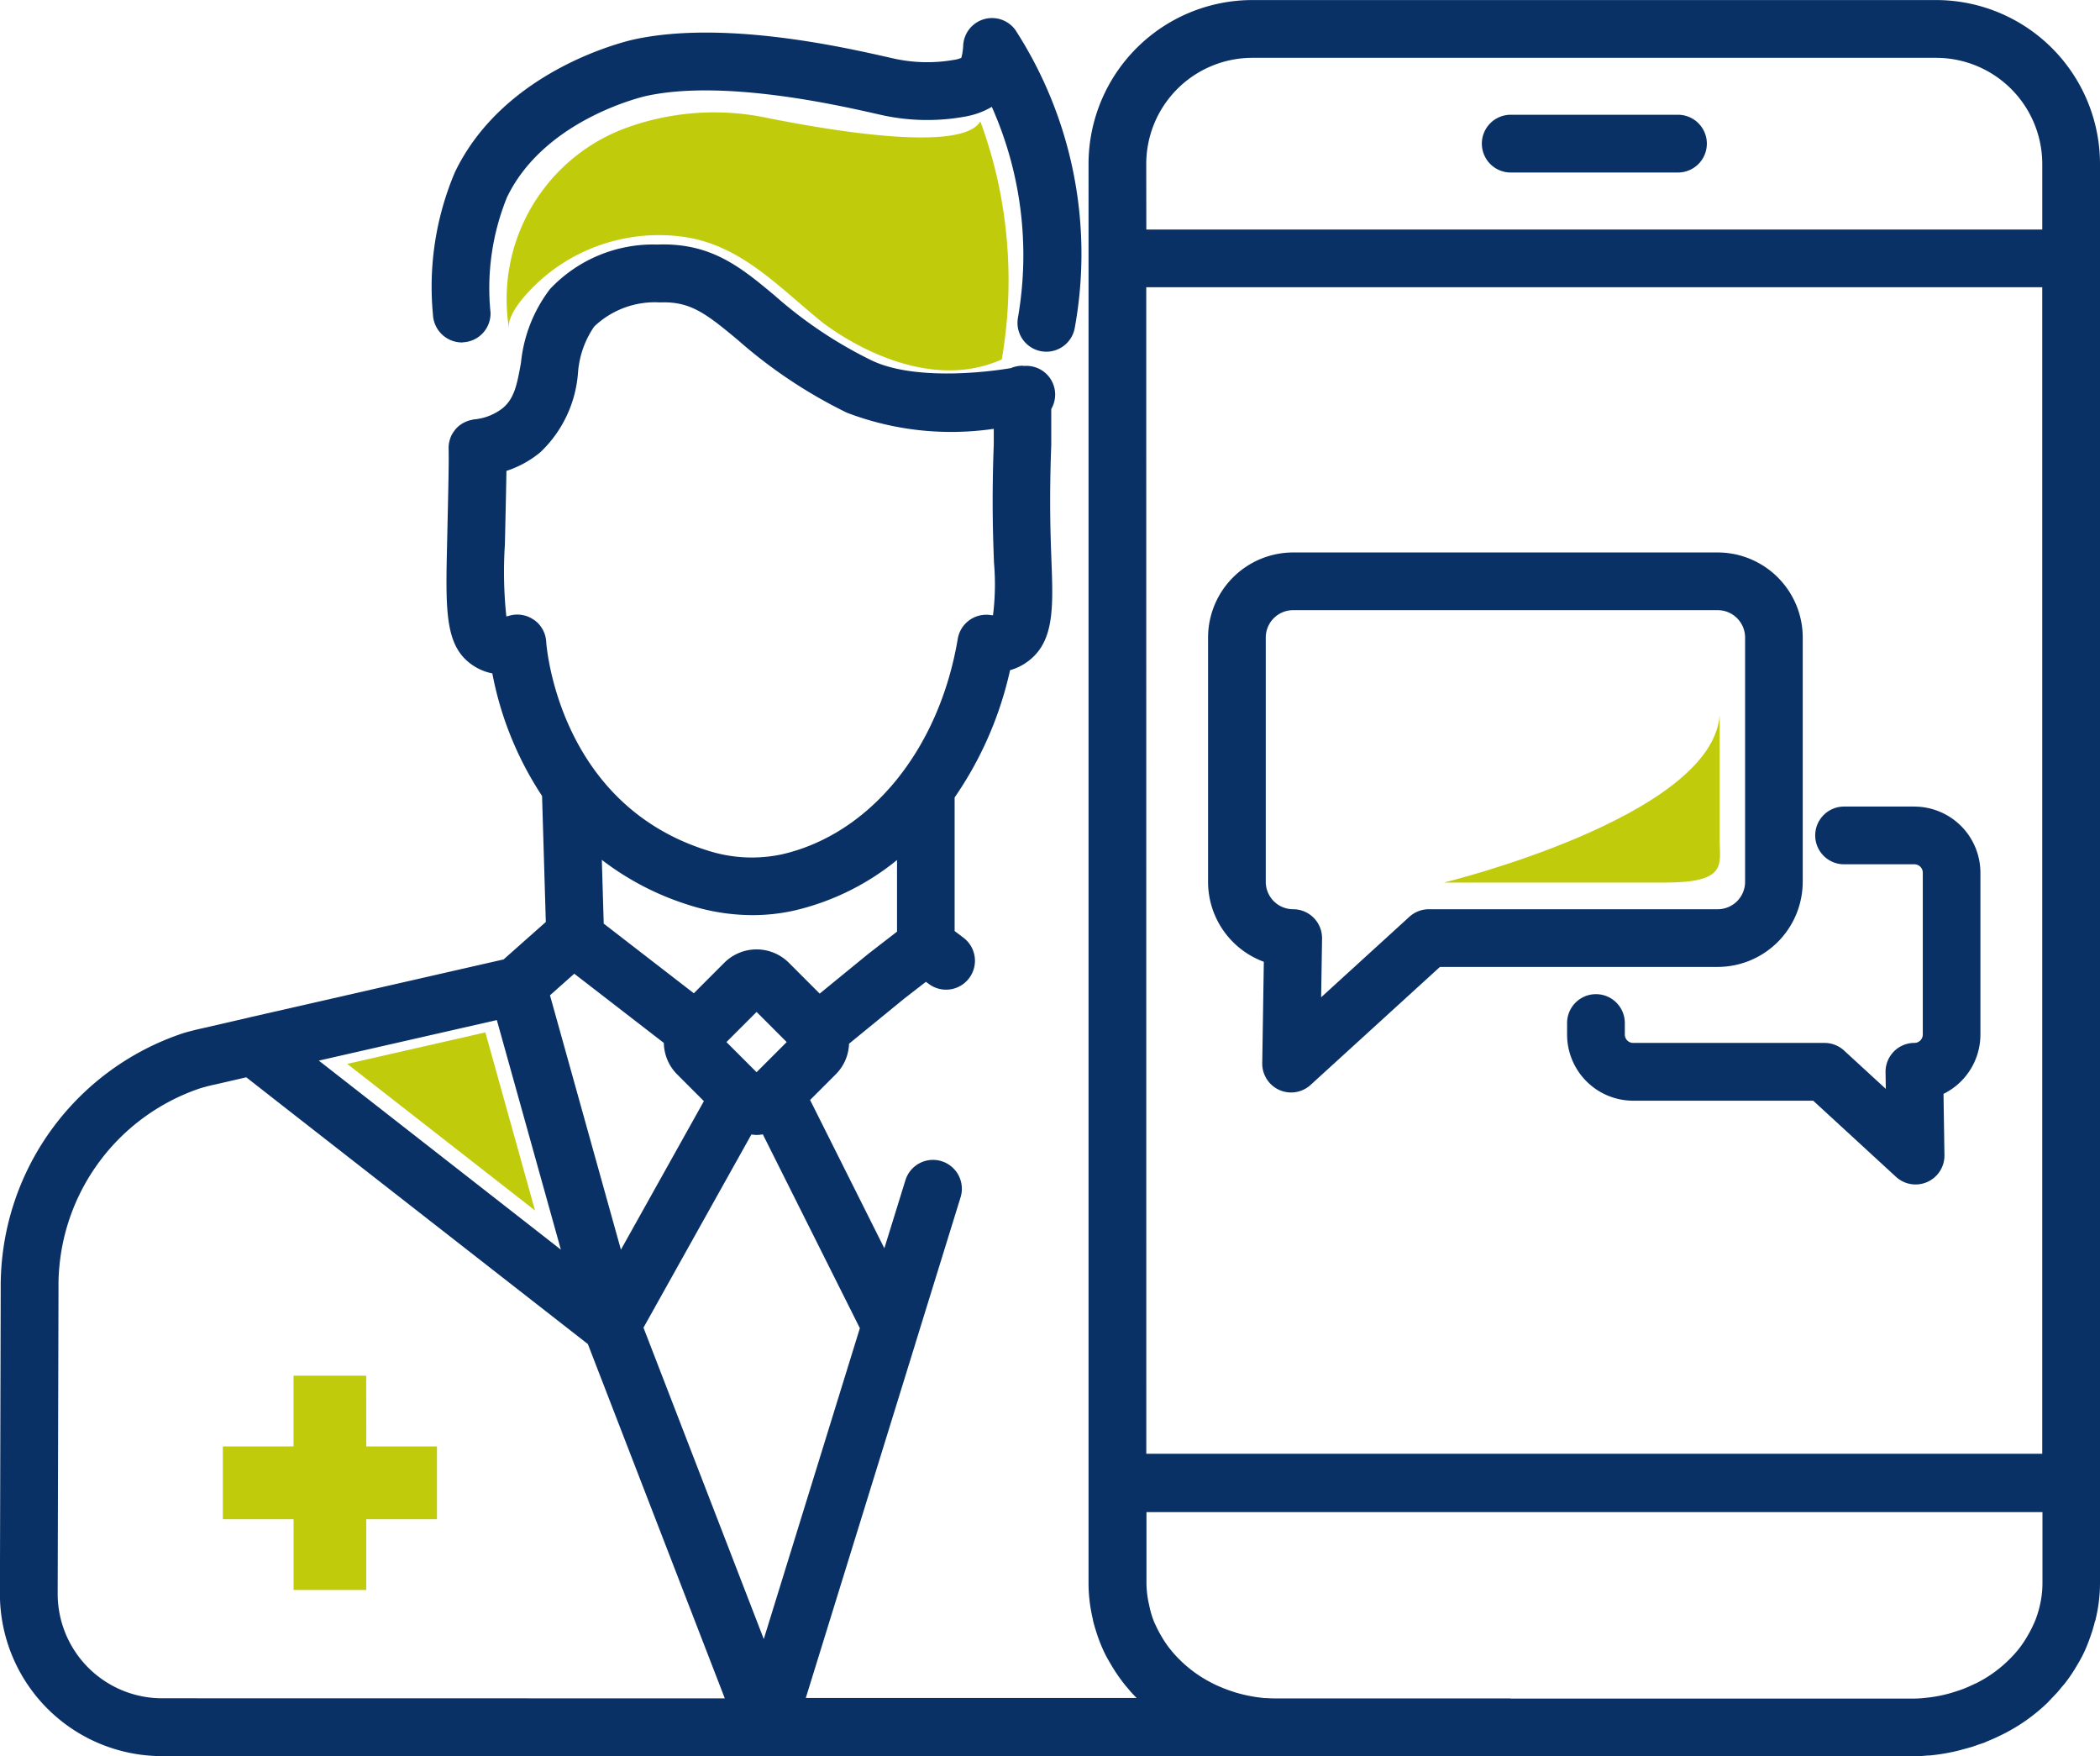
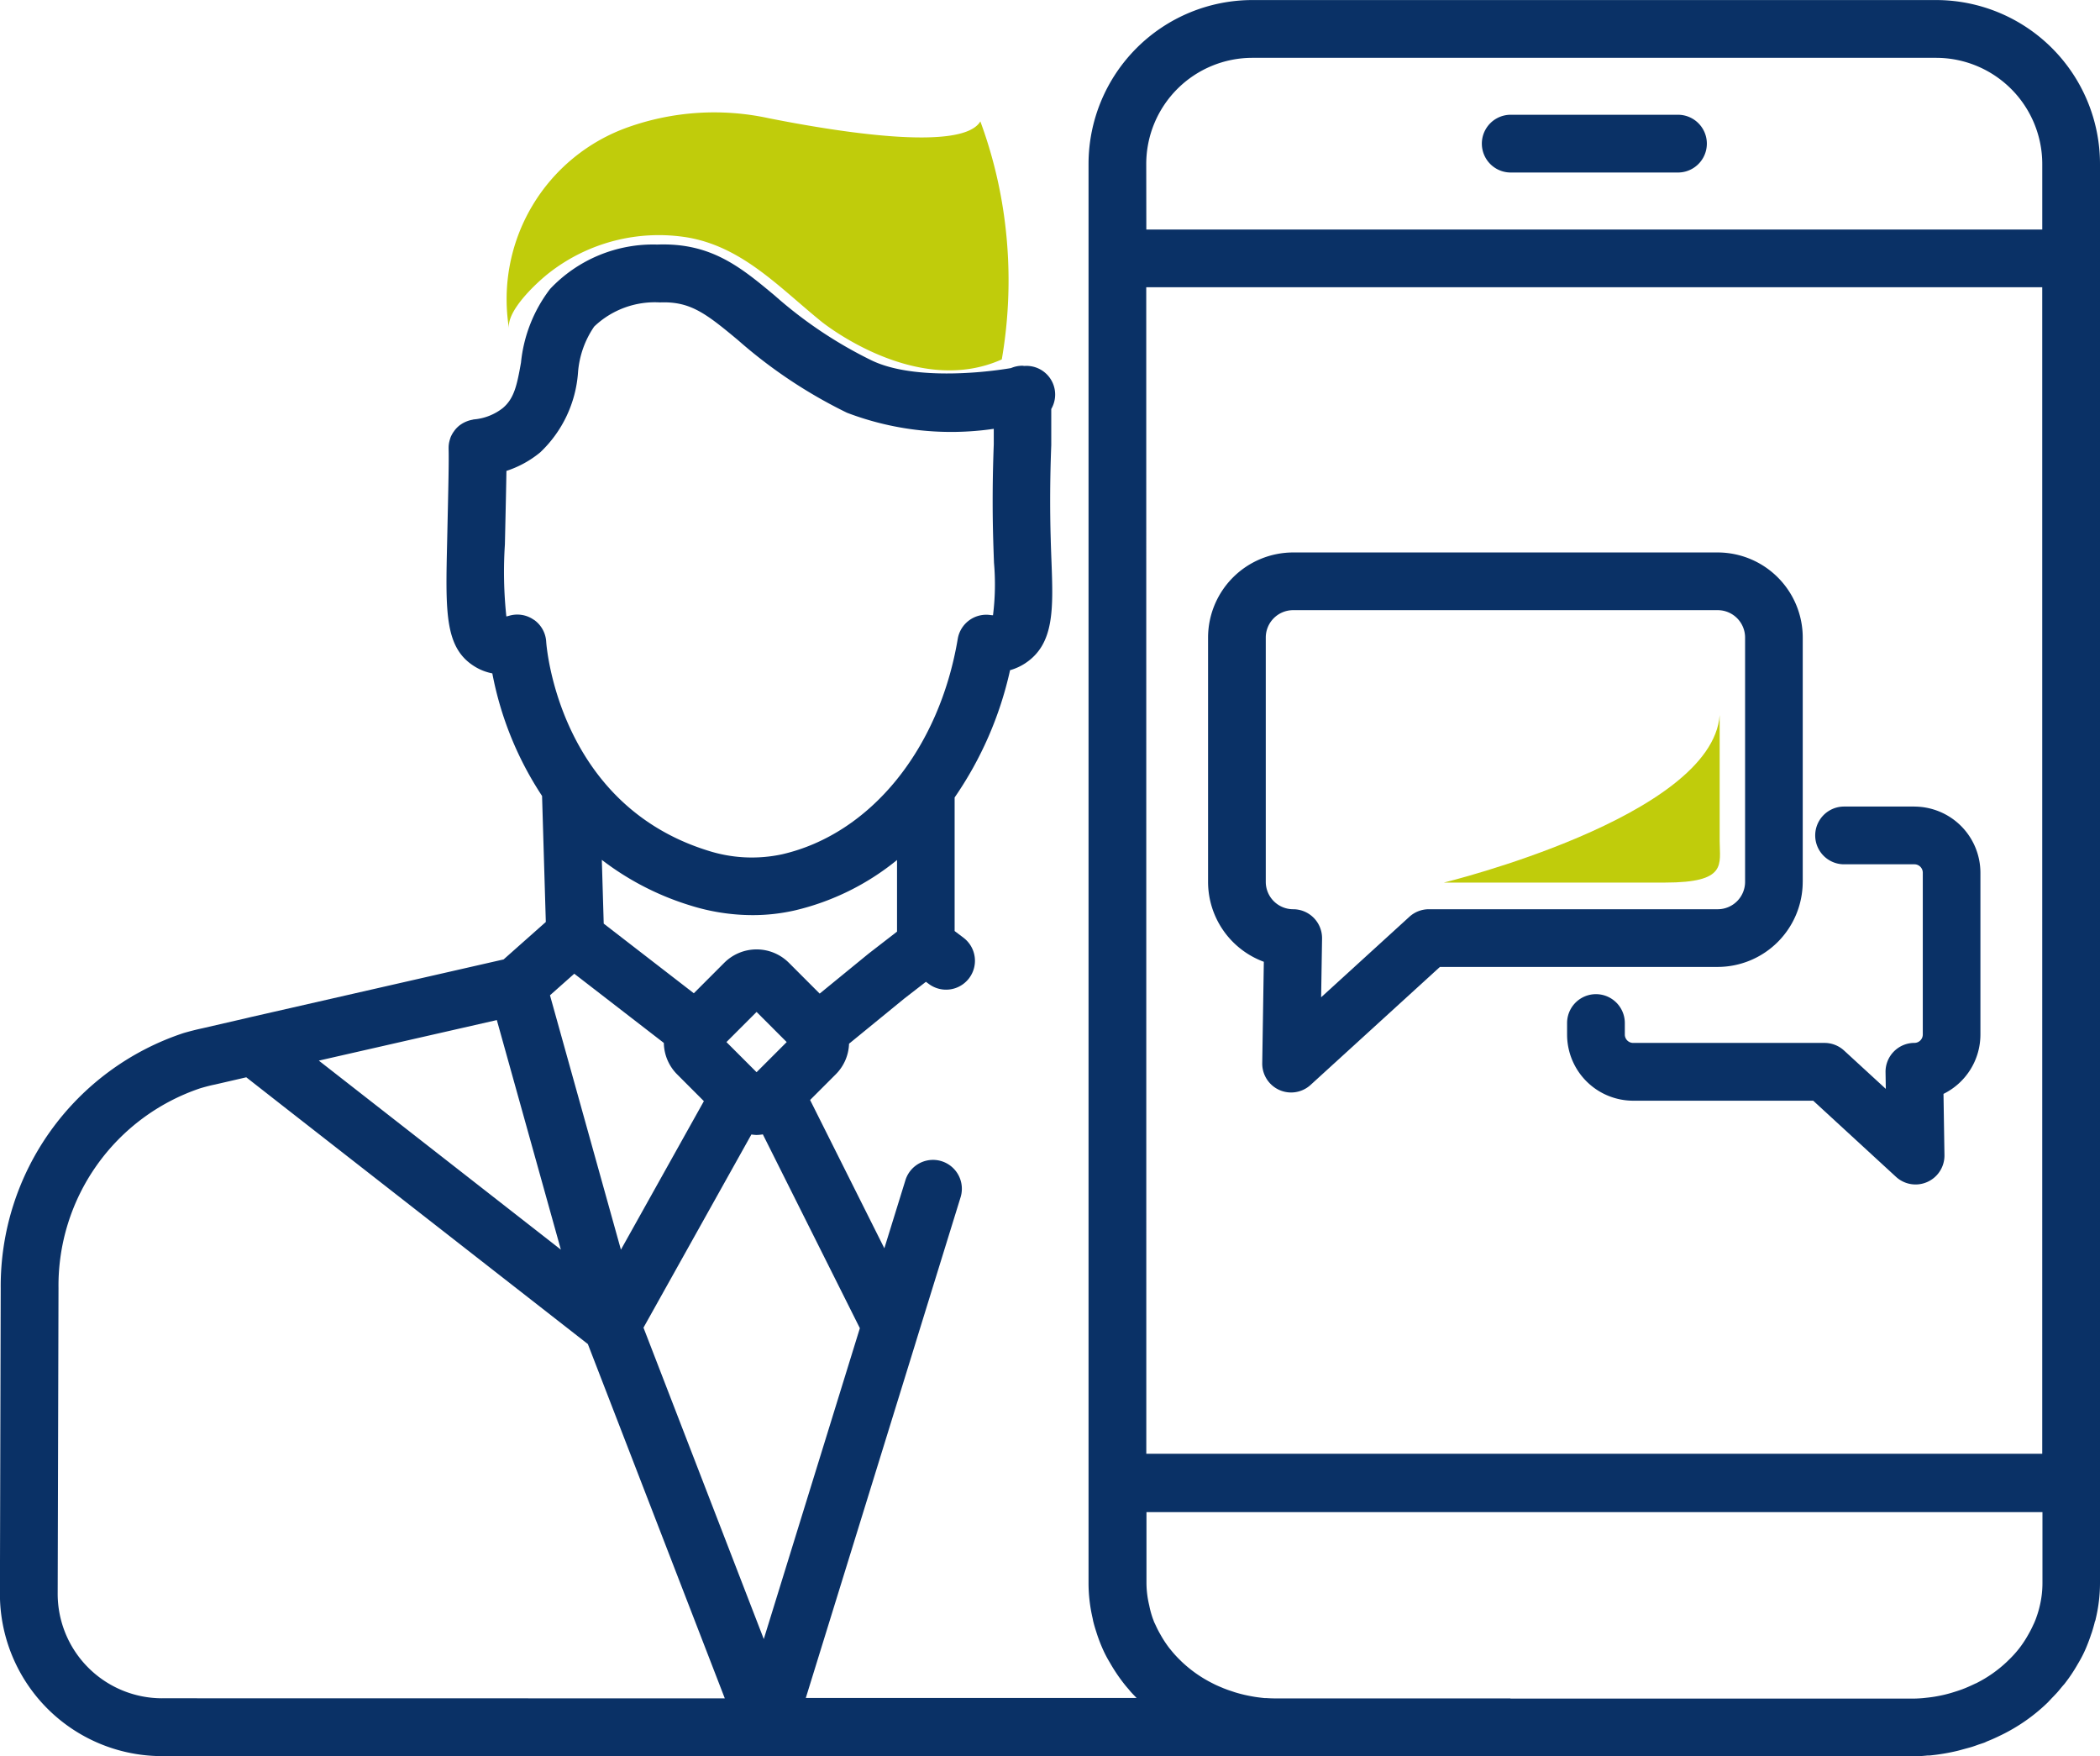
<svg xmlns="http://www.w3.org/2000/svg" width="76.672" height="64.105" viewBox="0 0 76.672 64.105">
  <g id="Gruppe_1296" data-name="Gruppe 1296" transform="translate(-5652.66 -1302.034)">
    <path id="Pfad_1537" data-name="Pfad 1537" d="M5729.176,1361.125a5.62,5.62,0,0,0,.156-1.308v-51.8a5.988,5.988,0,0,0-5.981-5.981h-24.968a5.987,5.987,0,0,0-5.98,5.981v51.8a5.676,5.676,0,0,0,.149,1.286c.005.022.009.046.014.068l0,.01c.033.14.073.276.116.407a5.609,5.609,0,0,0,.212.575,4.266,4.266,0,0,0,.283.552,6.18,6.18,0,0,0,.5.751c.05.065.1.127.156.19s.081.1.124.146c.061.068.125.133.19.2l.011.012h-12.078l3.961-12.808.147-.479h0l1.543-4.989a1.054,1.054,0,1,0-2.014-.623l-.769,2.484-2.711-5.413.942-.942a1.654,1.654,0,0,0,.48-1.112l2.019-1.65.788-.61.1.074a1.054,1.054,0,0,0,1.271-1.683l-.323-.244v-4.876a13.179,13.179,0,0,0,2.024-4.646,1.99,1.99,0,0,0,.55-.25c1.076-.706,1.027-1.991.96-3.769-.009-.243-.019-.5-.026-.777-.032-1.1-.026-2.234.02-3.423v-1.315a1.047,1.047,0,0,0-.981-1.571c-.024,0-.048-.008-.073-.008a1.049,1.049,0,0,0-.416.086c-1.18.2-3.637.416-5.086-.279a15.746,15.746,0,0,1-3.54-2.368c-1.25-1.042-2.327-1.935-4.287-1.862a5.166,5.166,0,0,0-3.916,1.622,5.277,5.277,0,0,0-1.061,2.685c-.146.825-.248,1.309-.663,1.66a1.978,1.978,0,0,1-1.055.415.352.352,0,0,0-.053.012c-.037.007-.073.015-.109.025a.905.905,0,0,0-.094.032,1.05,1.05,0,0,0-.1.044.841.841,0,0,0-.087.049c-.029.019-.059.038-.084.058s-.051.042-.075.065-.048.048-.07.074-.04.051-.058.077a.918.918,0,0,0-.058.087c-.017.029-.031.058-.046.088s-.026.063-.037.1a.981.981,0,0,0-.028.1.775.775,0,0,0-.018.1.908.908,0,0,0-.008.109c0,.019,0,.036,0,.055.013.453-.009,1.368-.046,3.031l-.009.407c-.059,2.576-.09,3.869,1.057,4.537a1.91,1.91,0,0,0,.594.221,12.271,12.271,0,0,0,1.816,4.474l.137,4.6-1.541,1.367-9.236,2.106-.145.035-1.613.372c-.225.048-.453.106-.689.174a9.732,9.732,0,0,0-6.678,9.315l-.029,11.141a5.921,5.921,0,0,0,5.922,5.938h40.358c.122.007.251.01.389.01.021,0,.041-.005.061-.007h22.951c.021,0,.041.007.062.007a6,6,0,0,0,.632-.032h.067a7.445,7.445,0,0,0,1.03-.171c.078-.019.157-.042.233-.063s.183-.048.274-.075l.027-.008.12-.041.1-.036c.076-.026.153-.049.229-.077.033-.013.069-.032.1-.046.161-.063.317-.133.483-.215l.022-.01.012-.006h0a6.56,6.56,0,0,0,1.67-1.164.9.9,0,0,0,.072-.075c.037-.036.071-.075.106-.112.058-.058.116-.12.174-.182s.122-.143.182-.215c.032-.039.066-.077.1-.116a5.782,5.782,0,0,0,.49-.731,4.479,4.479,0,0,0,.3-.585c.045-.107.092-.226.135-.349.019-.05.033-.094.047-.135.006-.02.015-.041.021-.058.041-.123.076-.248.109-.375,0-.021.013-.042.019-.064A.335.335,0,0,0,5729.176,1361.125Zm-34.666-48.607h32.713V1355.1h-32.711Zm0-4.5a3.876,3.876,0,0,1,3.872-3.873h24.968a3.878,3.878,0,0,1,3.874,3.873v2.394h-32.711Zm-20.883,29.559,3.27,2.526a1.661,1.661,0,0,0,.485,1.147l.977.978-3.029,5.422-2.59-9.286Zm6.656,3.595-1.1-1.1,1.1-1.1,1.1,1.1Zm-.189,2.273a1.628,1.628,0,0,0,.189.018,1.649,1.649,0,0,0,.229-.022l3.542,7.075-3.508,11.347-4.392-11.367Zm4.277-6.6-1.784,1.458-1.127-1.128a1.669,1.669,0,0,0-2.354,0l-1.114,1.115-3.29-2.542-.069-2.327a10.214,10.214,0,0,0,3.226,1.663,7.62,7.62,0,0,0,2.276.354,6.925,6.925,0,0,0,1.557-.175,9.25,9.25,0,0,0,3.719-1.837v2.614Zm-12.224-12.189a1.047,1.047,0,0,0-.9-.145c-.039.011-.071.019-.1.024a15.391,15.391,0,0,1-.053-2.628l.009-.407c.023-1.028.039-1.75.047-2.277a3.771,3.771,0,0,0,1.235-.678,4.447,4.447,0,0,0,1.378-2.905,3.411,3.411,0,0,1,.592-1.687,3.206,3.206,0,0,1,2.4-.88c1.1-.044,1.666.39,2.85,1.377a17.83,17.83,0,0,0,3.979,2.65,10.681,10.681,0,0,0,5.359.587v.563c-.046,1.2-.053,2.385-.019,3.526.008.281.018.546.027.8a9.043,9.043,0,0,1-.036,1.916.736.736,0,0,1-.095-.008,1.056,1.056,0,0,0-1.192.869c-.677,4.034-3.19,7.12-6.406,7.863a5.254,5.254,0,0,1-2.73-.137c-5.406-1.692-5.875-7.382-5.89-7.62a1.051,1.051,0,0,0-.445-.8Zm-1.347,14.613,2.338,8.38-8.837-6.9Zm-12.22,24.756a3.815,3.815,0,0,1-3.814-3.825l.03-11.141a7.6,7.6,0,0,1,5.174-7.3c.174-.051.352-.1.542-.138l1.14-.263,1.338,1.047,11.133,8.69,5,12.933Zm49.23.005h-7.778c-.014,0-.026,0-.041,0h-.764c-.12,0-.237-.005-.35-.013a.212.212,0,0,1-.054,0c-.121-.013-.247-.027-.367-.047s-.25-.045-.362-.071-.232-.058-.349-.094l-.134-.045c-.068-.022-.138-.045-.207-.073l-.055-.021c-.019-.006-.028-.012-.041-.017-.122-.05-.242-.1-.366-.165h0a4.675,4.675,0,0,1-1.156-.812l-.005-.006-.016-.016a3.982,3.982,0,0,1-.376-.413l-.026-.03a4.042,4.042,0,0,1-.33-.5,3.741,3.741,0,0,1-.178-.345c-.011-.025-.036-.075-.048-.1a.456.456,0,0,1-.021-.051c-.007-.019-.014-.039-.021-.058a.362.362,0,0,1-.016-.042c-.005-.014-.016-.044-.023-.066l-.023-.073a3.449,3.449,0,0,1-.085-.342,3.568,3.568,0,0,1-.1-.8c0-.009,0-.016,0-.024v-2.577h32.713v2.6a3.6,3.6,0,0,1-.1.831c-.027.116-.059.23-.1.349a.314.314,0,0,0-.012.034c-.028.086-.062.17-.1.254-.011.022-.022.043-.032.067a3.854,3.854,0,0,1-.178.344,3.953,3.953,0,0,1-.336.507,4.058,4.058,0,0,1-.393.43c-.008.007-.013.015-.021.022l-.011.01a4.64,4.64,0,0,1-1.151.806l-.006,0c-.12.058-.238.112-.354.16l-.05.021c-.017.006-.037.013-.055.021-.062.025-.125.045-.186.066-.166.055-.33.105-.5.145q-.175.041-.371.073c-.117.019-.242.033-.4.049a4.638,4.638,0,0,1-.481.019h-14.588Z" transform="translate(0 0)" fill="#0a3166" />
    <path id="Pfad_1538" data-name="Pfad 1538" d="M5788.144,1311.969h-6.107a1.054,1.054,0,1,0,0,2.108h6.107a1.054,1.054,0,1,0,0-2.108Z" transform="translate(-74.22 -5.746)" fill="#0a3166" />
-     <path id="Pfad_1539" data-name="Pfad 1539" d="M5691.182,1315.43a1.053,1.053,0,0,0,1.015-1.09,8.823,8.823,0,0,1,.6-4.2c1.385-2.885,5.067-3.7,5.106-3.707,2.792-.6,6.9.326,8.256.629l.229.052a7.707,7.707,0,0,0,3.128.078,2.867,2.867,0,0,0,.983-.357,13.3,13.3,0,0,1,.954,7.7,1.055,1.055,0,0,0,.853,1.222,1.08,1.08,0,0,0,.186.016,1.054,1.054,0,0,0,1.036-.87,15.05,15.05,0,0,0-2.167-10.873,1.054,1.054,0,0,0-1.906.558,2.028,2.028,0,0,1-.069.459,1.042,1.042,0,0,1-.267.073,5.634,5.634,0,0,1-2.276-.066l-.222-.05c-1.619-.364-5.918-1.329-9.16-.635-.192.041-4.738,1.047-6.566,4.856a10.709,10.709,0,0,0-.8,5.191,1.063,1.063,0,0,0,1.09,1.019Z" transform="translate(-21.628 -0.901)" fill="#0a3166" />
-     <path id="Pfad_1540" data-name="Pfad 1540" d="M5687.773,1391.415l-5.044,1.15,6.857,5.352Z" transform="translate(-17.392 -51.697)" fill="#c0cc0b" />
    <path id="Pfad_1541" data-name="Pfad 1541" d="M5698.128,1317.609a6.513,6.513,0,0,1,5.018-1.28c2.011.34,3.353,1.815,4.9,3.071,0,0,3.44,2.8,6.589,1.383a16.993,16.993,0,0,0,0-5.771,16.559,16.559,0,0,0-.783-2.917c-.657,1.119-5.235.38-7.741-.119a9.408,9.408,0,0,0-5.1.324,6.658,6.658,0,0,0-4.365,7.375C5696.524,1319,5697.722,1317.92,5698.128,1317.609Z" transform="translate(-25.399 -5.63)" fill="#c0cc0b" />
-     <path id="Pfad_1542" data-name="Pfad 1542" d="M5677.19,1421.136h-2.653v2.582h-2.581v2.658h2.582v2.582h2.654v-2.582h2.582v-2.658h-2.582Z" transform="translate(-11.16 -68.887)" fill="#c0cc0b" />
    <path id="Pfad_1543" data-name="Pfad 1543" d="M5778.988,1361.888v-8.917a3.109,3.109,0,0,0-3.106-3.106h-15.5a3.11,3.11,0,0,0-3.106,3.106v8.917a3.111,3.111,0,0,0,2.036,2.918l-.058,3.7a1.054,1.054,0,0,0,1.765.795l4.722-4.307h10.136a3.11,3.11,0,0,0,3.11-3.107Zm-13.65,1a1.054,1.054,0,0,0-.711.275l-3.223,2.939.034-2.144a1.056,1.056,0,0,0-1.055-1.07,1,1,0,0,1-1-1v-8.917a1,1,0,0,1,1-1h15.5a1,1,0,0,1,1,1v8.917a1,1,0,0,1-1,1Z" transform="translate(-60.509 -27.665)" fill="#0a3166" />
    <path id="Pfad_1544" data-name="Pfad 1544" d="M5801.047,1371.864h-2.568a1.054,1.054,0,1,0,0,2.108h2.568a.306.306,0,0,1,.306.306v5.908a.306.306,0,0,1-.306.305,1.055,1.055,0,0,0-1.054,1.07l.01.609-1.524-1.4a1.054,1.054,0,0,0-.713-.278h-6.987a.306.306,0,0,1-.305-.305v-.421a1.054,1.054,0,1,0-2.108,0v.421a2.416,2.416,0,0,0,2.413,2.414h6.573l3.025,2.781a1.055,1.055,0,0,0,1.767-.792l-.035-2.238a2.415,2.415,0,0,0,1.348-2.165v-5.908a2.417,2.417,0,0,0-2.409-2.414Z" transform="translate(-78.491 -40.389)" fill="#0a3166" />
    <path id="Pfad_1545" data-name="Pfad 1545" d="M5787.764,1368.532v-4.589c-.276,3.729-10.07,6.114-10.07,6.114h8.076C5788.056,1370.057,5787.764,1369.391,5787.764,1368.532Z" transform="translate(-72.318 -35.807)" fill="#c0cc0b" />
  </g>
</svg>